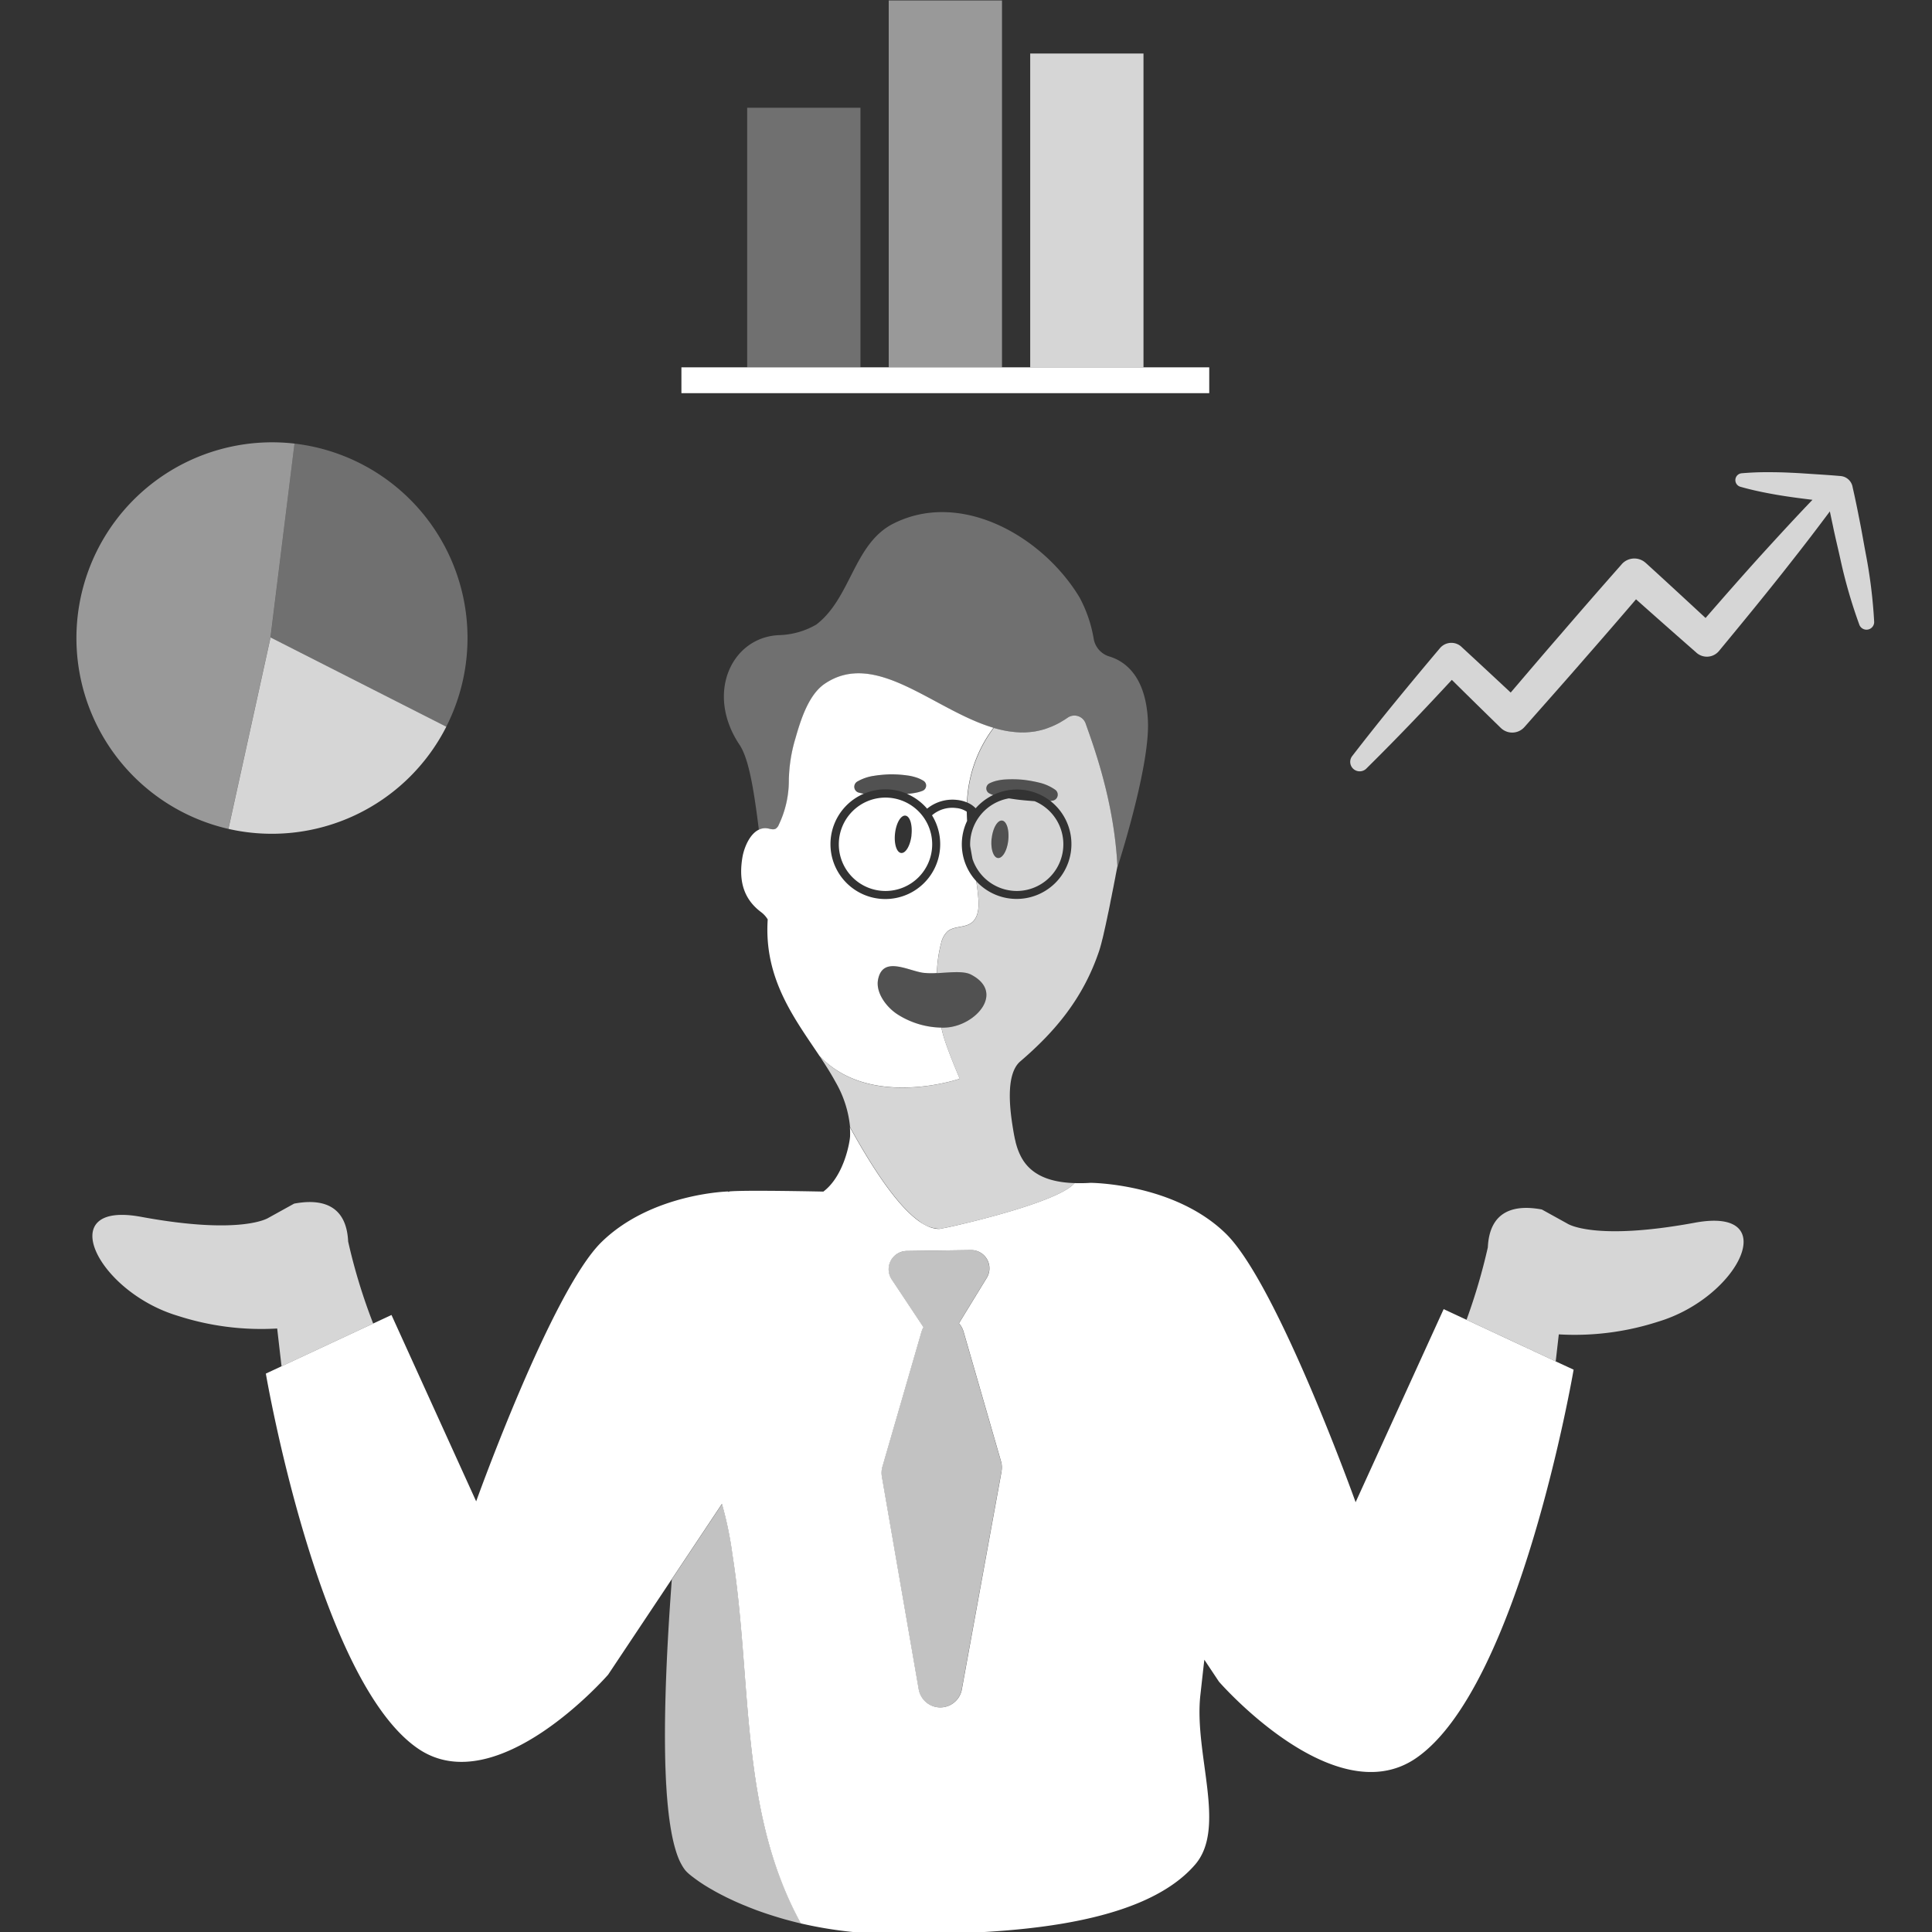
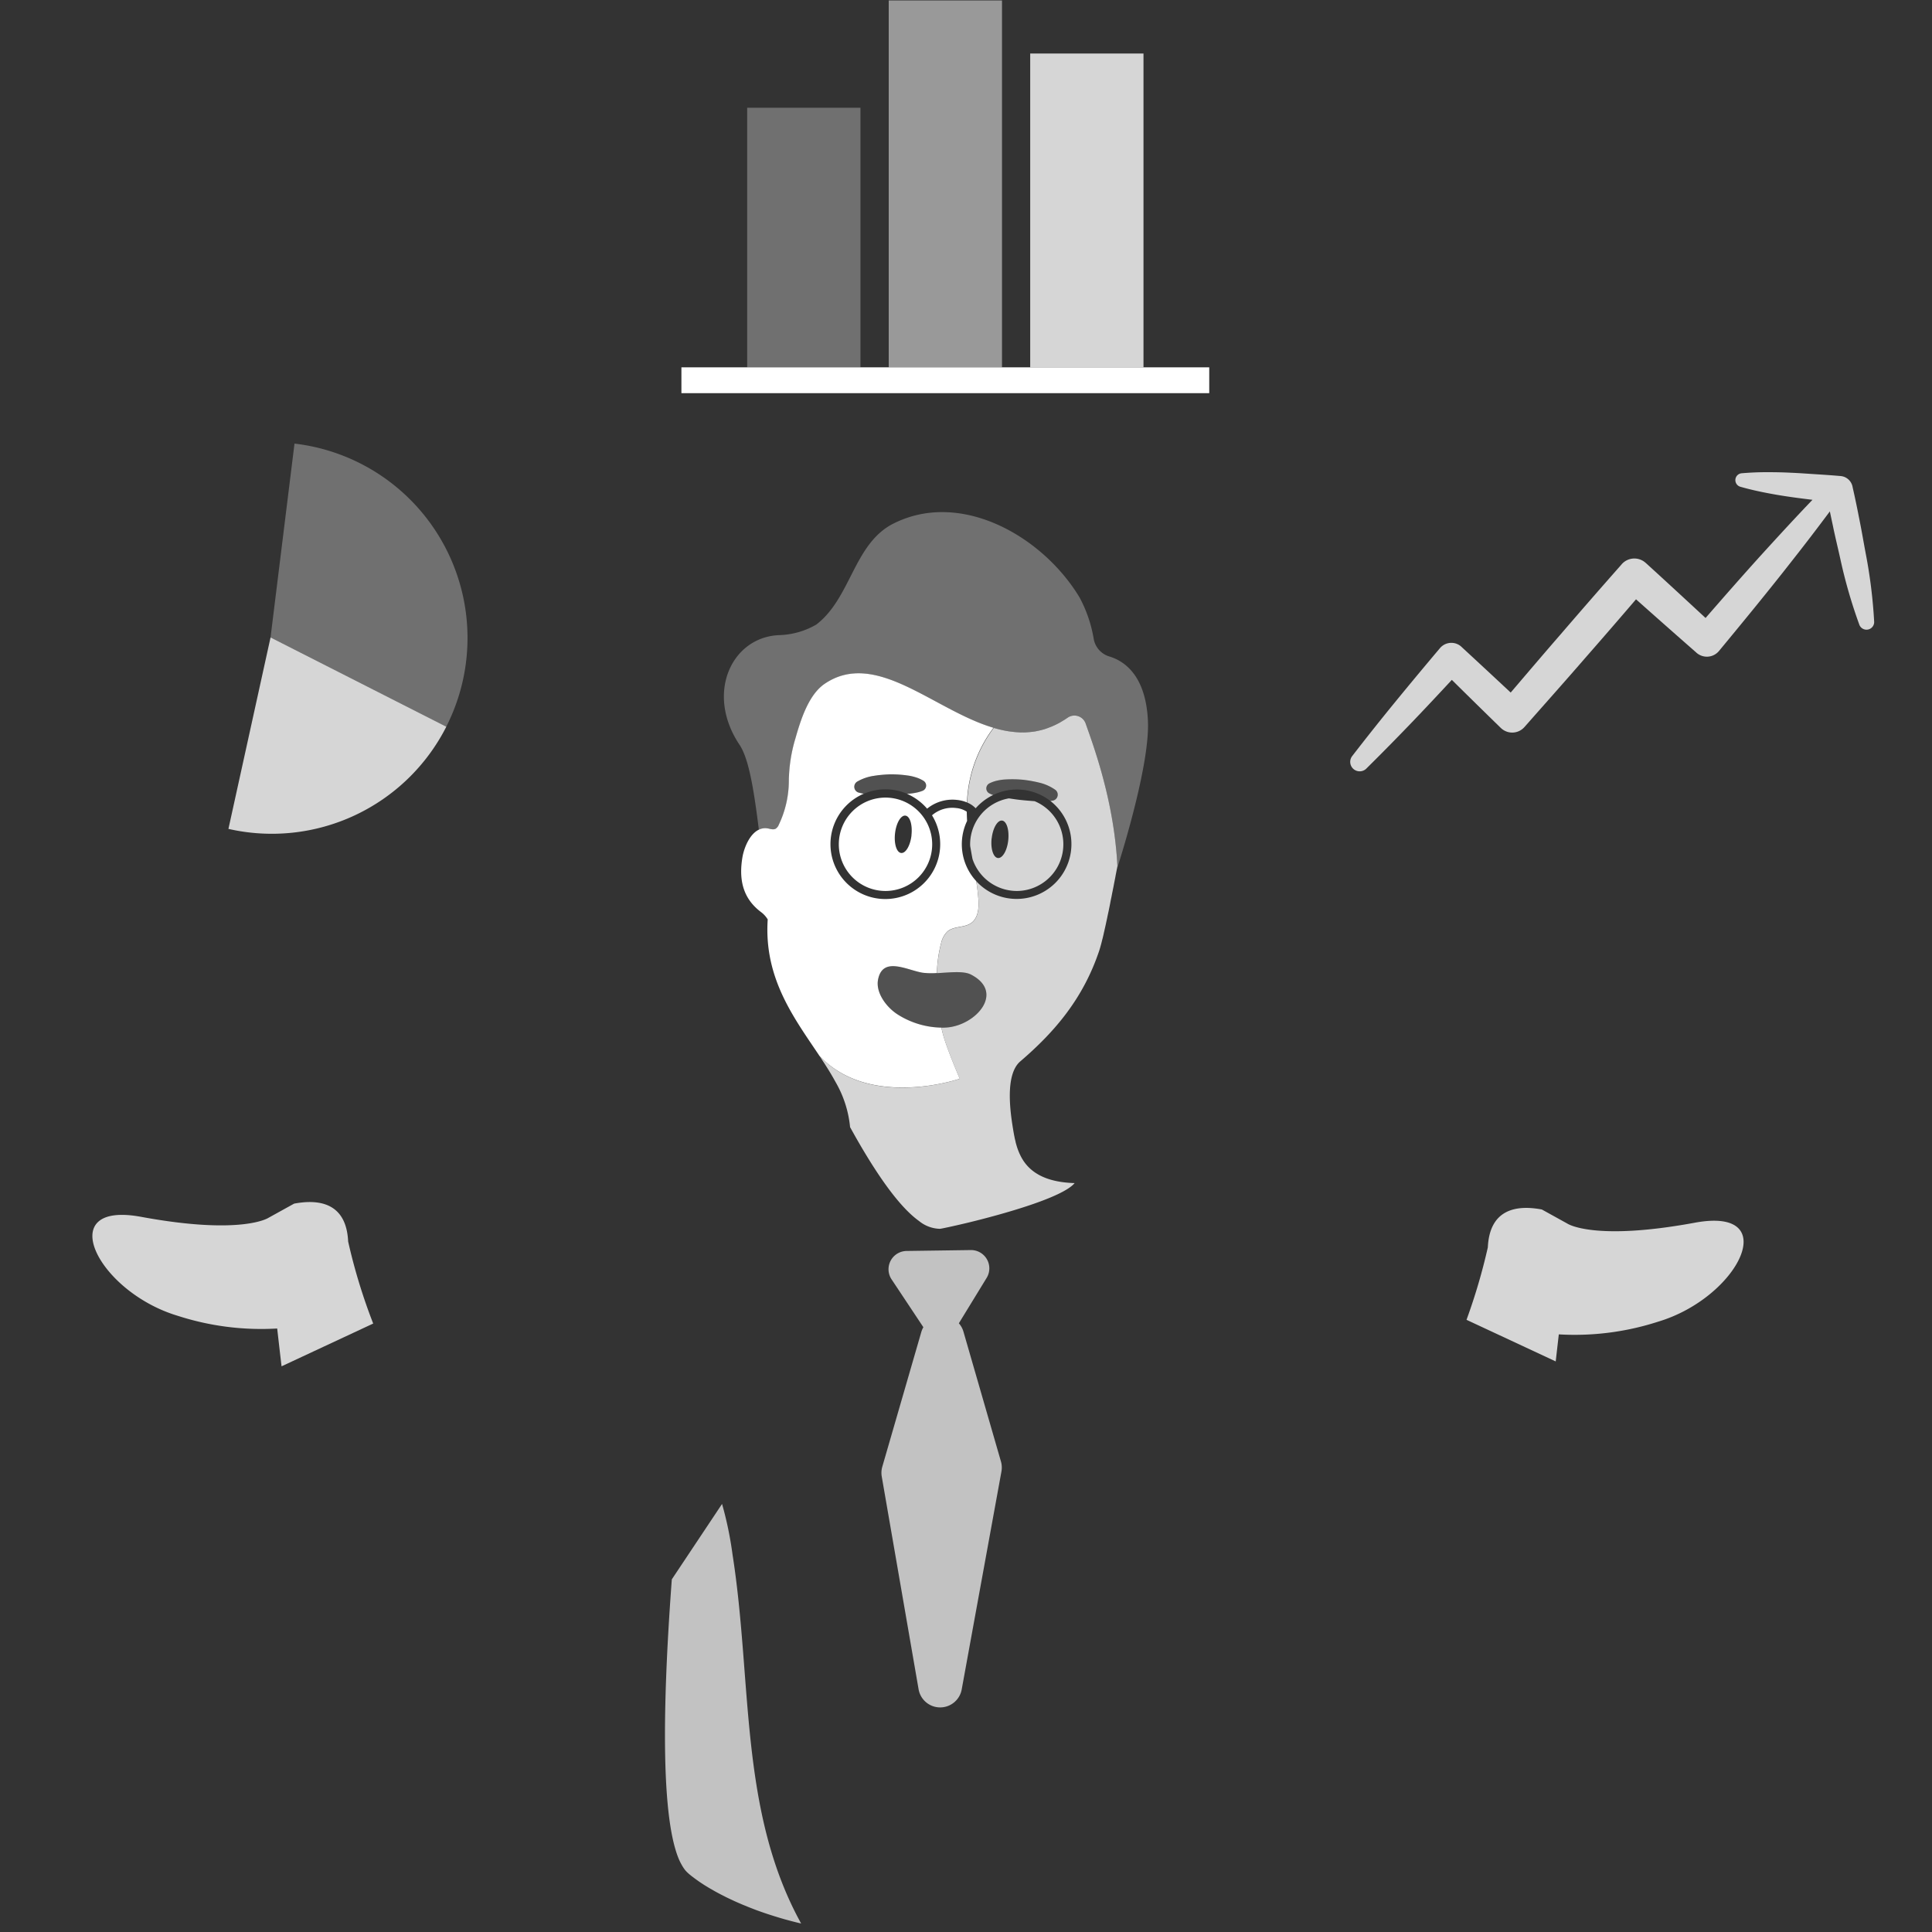
<svg xmlns="http://www.w3.org/2000/svg" viewBox="0 0 300 300">
  <rect x="0" y="0" width="300" height="300" fill="#333333" stroke="none" />
  <g fill="#fff">
    <path d="m 113.75 241.41 a 55.63 55.63 0 0 0 -1.63 -7.88 l -7.8 11.71 c -1.32 17.67 -1.7 34.36 .57 41.96 a 14.56 14.56 0 0 0 .49 1.41 8.72 8.72 0 0 0 .53 1.06 5.86 5.86 0 0 0 .48 .72 3.98 3.98 0 0 0 .39 .41 c .18 .17 .4 .35 .64 .54 l .2 .15 c .22 .17 .45 .34 .71 .52 .04 .03 .08 .06 .12 .09 .29 .2 .61 .41 .95 .63 l .31 .19 c .28 .17 .58 .35 .89 .52 .1 .06 .19 .11 .29 .17 .39 .22 .8 .44 1.23 .66 .14 .07 .29 .14 .43 .22 .33 .17 .68 .33 1.04 .5 .16 .07 .31 .15 .47 .22 q .71 .32 1.48 .64 c .18 .07 .36 .14 .54 .22 .39 .16 .79 .31 1.2 .47 .21 .08 .42 .16 .63 .23 .56 .2 1.14 .4 1.74 .59 l .57 .18 q .7 .22 1.43 .43 c .24 .07 .49 .14 .73 .2 .65 .18 1.32 .35 2.01 .51 h .01 c -9.63 -17.45 -7.56 -37.55 -10.65 -57.27 z" opacity=".7" />
    <path d="m 119.2 128.64 c .43 .07 .89 .26 1.27 .05 a 1.31 1.31 0 0 0 .49 -.63 15.91 15.91 0 0 0 1.55 -6.72 23.87 23.87 0 0 1 1.01 -6.63 c .8 -2.78 2.01 -6.8 4.57 -8.53 11.23 -7.6 24.56 14.51 37.74 5.23 a 1.85 1.85 0 0 1 2.76 .97 c 1.24 3.53 4.41 12.05 4.92 22.14 0 0 -.03 .18 -.09 .49 1.13 -3.55 5.13 -16.65 4.83 -23.08 -.33 -7.06 -3.67 -9.29 -5.98 -9.99 a 3.48 3.48 0 0 1 -2.44 -2.74 20.81 20.81 0 0 0 -2.19 -6.42 c -5.76 -9.58 -18.63 -16.88 -29.16 -11.35 -5.95 3.23 -6.39 11.49 -11.74 15.56 a 12.18 12.18 0 0 1 -5.71 1.63 c -7.38 .26 -11.57 9 -6.19 17.04 1.51 2.26 2.27 7.42 3 13.2 a 2.25 2.25 0 0 1 1.36 -.22 z" opacity=".3" />
    <path d="m 150.74 151.31 c -1.16 -.59 -3.32 -.31 -5.26 -.21 a 11.08 11.08 0 0 1 -2.24 -.05 c -2.41 -.4 -6.2 -2.6 -6.9 1.09 -.39 2.05 1.36 4.37 3.15 5.46 a 13.07 13.07 0 0 0 6.69 1.98 c .28 0 .55 0 .83 -.03 4.57 -.36 9.07 -5.51 3.73 -8.24 z" opacity=".15" />
    <path d="m 116.02 16.73 h 17.59 v 40.31 h -17.59 z" opacity=".3" />
    <path d="m 138 .07 h 17.59 v 56.97 h -17.59 z" opacity=".5" />
    <path d="m 159.97 8.31 h 17.59 v 48.73 h -17.59 z" opacity=".8" />
    <path d="m 105.81 57.04 h 81.96 v 4.01 h -81.96 z" />
    <path d="m 45.73 68.88 l -3.72 30.1 27.28 13.87 a 30.39 30.39 0 0 0 -23.56 -43.97 z" opacity=".3" />
-     <path d="m 45.73 68.88 a 30.4 30.4 0 0 0 -10.27 59.83 l 6.54 -29.73 z" opacity=".5" />
    <path d="m 69.29 112.84 l -27.28 -13.86 -6.54 29.73 a 30.38 30.38 0 0 0 33.83 -15.86 z" opacity=".8" />
-     <path d="m 241.58 211.4 l -13.85 -6.46 -3.56 -1.66 -13.67 29.98 s -12.14 -33.89 -20.17 -41.72 -21 -7.87 -21 -7.87 a 24.23 24.23 0 0 1 -2.47 .04 c -1.86 2.24 -11.05 4.81 -16.62 6.16 -1.48 .36 -2.69 .63 -3.46 .79 l -.07 .01 -.31 .06 -.09 .02 -.2 .04 -.06 .01 a 1.28 1.28 0 0 1 -.13 .02 3.42 3.42 0 0 1 -.76 -.05 c -.04 -.01 -.07 -.02 -.11 -.03 a 4.48 4.48 0 0 1 -.69 -.2 c -.02 -.01 -.04 -.02 -.05 -.02 a 7.51 7.51 0 0 1 -1.63 -.91 c -3.2 -2.29 -6.89 -7.65 -10.71 -14.58 a 13.09 13.09 0 0 1 .03 1.39 c -.03 .86 -.91 6.17 -4.15 8.61 -4.97 -.1 -12.54 -.21 -14.56 -.03 l -.2 .09 -.01 -.08 s -11.92 .28 -19.67 7.85 -19.47 40.27 -19.47 40.27 l -13.15 -28.94 -2.85 1.33 -14.23 6.64 -2.43 1.13 s 8.13 47.69 23.66 58.25 c 12.25 8.33 29.49 -11.5 29.49 -11.5 l 9.87 -14.81 c -1.32 17.67 -1.69 34.36 .57 41.96 -2.27 -7.6 -1.89 -24.29 -.57 -41.96 l 7.8 -11.71 a 55.63 55.63 0 0 1 1.63 7.88 c 3.1 19.72 1.03 39.82 10.63 57.27 a 64.41 64.41 0 0 0 14.31 1.65 c 16.07 .07 38.27 -.77 46.91 -10.79 4.94 -5.73 -.19 -17.16 .81 -26.29 .03 -.27 .06 -.54 .09 -.81 .18 -1.61 .35 -3.18 .53 -4.71 l 2.27 3.41 s 17.86 20.54 30.55 11.91 c 16.09 -10.94 24.52 -60.36 24.52 -60.36 z m -86.06 17.11 l -6.17 33.84 a 3.4 3.4 0 0 1 -6.69 -.03 l -5.72 -33.03 a 3.41 3.41 0 0 1 .08 -1.53 l 6.07 -20.96 a 3.39 3.39 0 0 1 .31 -.71 l -2.59 -3.9 -2.34 -3.52 a 2.84 2.84 0 0 1 2.33 -4.42 l 9.95 -.14 a 2.84 2.84 0 0 1 2.47 4.33 l -4.31 7.04 a 3.39 3.39 0 0 1 .72 1.32 l 5.82 20.15 a 3.41 3.41 0 0 1 .06 1.56 z" />
    <path d="m 155.43 226.95 l -5.82 -20.15 a 3.39 3.39 0 0 0 -.72 -1.32 l 4.31 -7.04 a 2.84 2.84 0 0 0 -2.47 -4.33 l -9.95 .14 a 2.84 2.84 0 0 0 -2.33 4.42 l 2.34 3.52 2.59 3.9 a 3.39 3.39 0 0 0 -.31 .71 l -6.07 20.96 a 3.41 3.41 0 0 0 -.08 1.53 l 5.72 33.03 a 3.4 3.4 0 0 0 6.69 .03 l 6.17 -33.84 a 3.41 3.41 0 0 0 -.07 -1.56 z" opacity=".7" />
    <path d="m 54.06 192.78 c -.27 -5.78 -4.21 -6.67 -8.39 -5.88 l -3.96 2.19 s -4.08 2.76 -19.8 -.14 c -13.8 -2.55 -6.81 11.64 5.73 15.38 a 42.13 42.13 0 0 0 15.4 1.96 c .21 1.8 .43 3.77 .68 5.87 l 14.23 -6.64 a 88.77 88.77 0 0 1 -3.89 -12.74 z" opacity=".8" />
    <path d="m 263.18 189.86 c -15.73 2.9 -19.8 .14 -19.8 .14 l -3.96 -2.19 c -4.18 -.79 -8.12 .1 -8.39 5.88 a 91.9 91.9 0 0 1 -3.31 11.25 l 13.85 6.46 c .17 -1.48 .33 -2.89 .48 -4.2 a 42.12 42.12 0 0 0 15.39 -1.96 c 12.55 -3.74 19.54 -17.93 5.74 -15.38 z" opacity=".8" />
    <path d="m 289.72 86.01 c -.33 -1.74 -.62 -3.49 -.97 -5.22 -.34 -1.74 -.69 -3.47 -1.09 -5.2 l -.01 -.07 a 2.07 2.07 0 0 0 -1.84 -1.6 c -1.27 -.11 -2.55 -.2 -3.83 -.28 s -2.55 -.18 -3.83 -.23 c -1.28 -.07 -2.56 -.09 -3.85 -.09 s -2.58 .06 -3.87 .17 a 1.07 1.07 0 0 0 -.2 2.09 c 1.25 .36 2.51 .65 3.77 .9 s 2.53 .47 3.79 .65 c 1.22 .18 2.44 .33 3.65 .48 q -1.19 1.24 -2.36 2.49 c -1.82 1.94 -3.61 3.9 -5.4 5.86 -2.99 3.3 -5.92 6.64 -8.84 10 -3.09 -2.86 -6.18 -5.72 -9.3 -8.56 l -.03 -.02 a 2.61 2.61 0 0 0 -3.69 .23 l -.02 .03 q -4.79 5.42 -9.51 10.91 c -2.59 2.98 -5.15 5.99 -7.71 8.99 q -3.78 -3.53 -7.58 -7.04 l -.08 -.08 -.06 -.05 a 2.31 2.31 0 0 0 -3.26 .27 q -3.49 4.13 -6.92 8.32 t -6.74 8.48 a 1.47 1.47 0 0 0 2.19 1.94 q 3.86 -3.82 7.6 -7.73 c 1.92 -2.01 3.82 -4.04 5.71 -6.08 q 3.79 3.75 7.61 7.47 c .03 .03 .06 .06 .09 .08 a 2.53 2.53 0 0 0 3.57 -.22 l .03 -.03 c 3.19 -3.62 6.4 -7.22 9.56 -10.87 q 3.9 -4.45 7.74 -8.94 4.66 4.15 9.35 8.26 l .05 .05 .05 .04 a 2.44 2.44 0 0 0 3.43 -.32 c 3.38 -4.09 6.75 -8.19 10.04 -12.35 1.64 -2.08 3.28 -4.17 4.89 -6.29 q 1.15 -1.52 2.29 -3.04 .23 1.11 .47 2.22 c .35 1.73 .78 3.45 1.16 5.18 a 78.34 78.34 0 0 0 2.96 10.23 1.19 1.19 0 0 0 2.29 -.47 78.49 78.49 0 0 0 -1.3 -10.56 z" opacity=".8" />
    <path d="m 157.89 138.35 a 7.25 7.25 0 0 0 2.77 -13.94 c -.72 -.06 -1.44 -.11 -2.15 -.19 -.62 -.06 -1.23 -.16 -1.85 -.25 a 7.26 7.26 0 0 0 -6.02 7.14 c 0 .09 .01 .18 .01 .27 .12 .67 .23 1.33 .36 2 a 7.26 7.26 0 0 0 6.88 4.97 z m -3.9 -8.17 c .18 -1.6 .9 -2.84 1.61 -2.76 s 1.13 1.44 .96 3.05 -.9 2.84 -1.61 2.76 -1.15 -1.45 -.97 -3.05 z" opacity=".8" />
    <path d="m 168.59 112.38 a 1.85 1.85 0 0 0 -2.76 -.97 c -.37 .26 -.74 .49 -1.12 .71 l -.19 .11 q -.53 .29 -1.06 .52 c -.08 .04 -.16 .07 -.24 .1 -.35 .14 -.7 .27 -1.04 .38 -.07 .02 -.14 .04 -.21 .06 -.3 .08 -.6 .16 -.89 .21 -.09 .02 -.18 .04 -.27 .06 -.32 .05 -.63 .09 -.95 .12 -.13 .01 -.27 .02 -.4 .03 -.29 .02 -.58 .02 -.87 .02 -.16 0 -.32 -.01 -.48 -.02 -.18 -.01 -.35 -.02 -.53 -.04 -.29 -.03 -.57 -.06 -.86 -.1 -.13 -.02 -.25 -.04 -.38 -.06 a 18.6 18.6 0 0 1 -2.03 -.48 20.58 20.58 0 0 0 -4.12 11.59 3.78 3.78 0 0 1 1.31 .89 8.6 8.6 0 0 1 2.71 -2.06 5.33 5.33 0 0 1 -.56 -.24 l -.02 -.01 a .87 .87 0 0 1 -.38 -1.17 .86 .86 0 0 1 .37 -.38 5.04 5.04 0 0 1 1.29 -.45 7.33 7.33 0 0 1 1.31 -.17 17.93 17.93 0 0 1 2.62 .05 19.87 19.87 0 0 1 2.58 .46 7.21 7.21 0 0 1 2.43 1.09 .94 .94 0 0 1 -.37 1.69 h -.02 c -.12 .02 -.24 .04 -.36 .05 a 8.51 8.51 0 1 1 -11.5 12.47 c .14 .96 .27 1.93 .34 2.9 .09 1.32 -.06 2.85 -1.14 3.61 -1.06 .74 -2.62 .45 -3.63 1.26 a 3.6 3.6 0 0 0 -1.03 1.88 20.33 20.33 0 0 0 -.65 4.62 c 1.94 -.1 4.1 -.38 5.26 .21 5.33 2.73 .84 7.88 -3.74 8.23 -.28 .02 -.55 .03 -.83 .03 .09 .39 .18 .78 .27 1.13 .65 2.34 2.58 6.8 2.58 6.8 s -.49 .17 -1.33 .39 c -.42 .11 -.93 .23 -1.52 .35 s -1.24 .24 -1.96 .34 a 29.23 29.23 0 0 1 -3.97 .3 c -4.28 .02 -9.3 -1 -12.99 -4.92 q .4 .61 .79 1.21 c .05 .08 .1 .16 .15 .24 .54 .84 1.05 1.69 1.51 2.53 l .05 .09 a 17.24 17.24 0 0 1 2.24 6.98 c 3.82 6.94 7.52 12.3 10.71 14.58 a 5.31 5.31 0 0 0 3.24 1.21 c .19 -.01 1.91 -.37 4.3 -.94 5.57 -1.35 14.76 -3.92 16.62 -6.16 -4.54 -.13 -6.82 -1.68 -8.04 -3.6 v -.01 c -.13 -.2 -.25 -.41 -.35 -.62 l -.03 -.06 c -.1 -.2 -.19 -.4 -.27 -.6 -.01 -.03 -.03 -.07 -.04 -.1 -.08 -.19 -.14 -.39 -.21 -.58 -.02 -.05 -.03 -.09 -.04 -.14 -.06 -.18 -.11 -.36 -.16 -.55 -.02 -.06 -.03 -.12 -.04 -.19 -.04 -.17 -.08 -.33 -.12 -.5 -.02 -.09 -.03 -.17 -.05 -.26 -.03 -.14 -.06 -.28 -.08 -.41 -.04 -.22 -.08 -.43 -.11 -.64 -.44 -2.64 -1.33 -8.56 1.1 -10.64 5.31 -4.55 9.76 -9.71 12.27 -17.23 .04 -.13 .09 -.29 .14 -.46 l .02 -.08 c .05 -.17 .1 -.35 .15 -.54 l .03 -.12 c .05 -.2 .1 -.41 .16 -.63 l .03 -.11 c .05 -.22 .11 -.45 .16 -.69 l .01 -.06 c .06 -.25 .12 -.52 .18 -.79 l .03 -.13 q .09 -.39 .17 -.79 l .04 -.18 c .06 -.27 .12 -.54 .17 -.81 l .03 -.14 .17 -.79 .02 -.11 q .09 -.42 .17 -.84 l .03 -.17 c .05 -.26 .1 -.53 .16 -.78 l .04 -.21 c .05 -.26 .1 -.52 .15 -.76 l .02 -.11 q .07 -.35 .14 -.69 l .02 -.12 c .05 -.25 .09 -.48 .14 -.71 l .01 -.07 c .05 -.23 .09 -.45 .13 -.66 v -.02 c .08 -.42 .15 -.77 .2 -1.03 .03 -.18 .06 -.31 .07 -.39 l .02 -.1 c -.51 -10.07 -3.68 -18.58 -4.92 -22.11 z" opacity=".8" />
    <path d="m 163.1 124.37 c .12 -.02 .24 -.03 .36 -.05 h .02 a .94 .94 0 0 0 .37 -1.69 7.21 7.21 0 0 0 -2.43 -1.09 19.87 19.87 0 0 0 -2.58 -.46 17.93 17.93 0 0 0 -2.62 -.05 7.33 7.33 0 0 0 -1.31 .17 5.04 5.04 0 0 0 -1.29 .45 .86 .86 0 0 0 -.37 .38 .87 .87 0 0 0 .38 1.17 l .02 .01 a 5.33 5.33 0 0 0 .56 .24 8.44 8.44 0 0 1 8.91 .94 z" opacity=".15" />
    <path d="m 144.22 168.58 c .71 -.1 1.37 -.22 1.96 -.34 s 1.1 -.24 1.52 -.35 c .85 -.22 1.33 -.39 1.33 -.39 s -1.93 -4.46 -2.58 -6.8 c -.1 -.35 -.19 -.74 -.27 -1.13 a 13.07 13.07 0 0 1 -6.69 -1.98 c -1.78 -1.09 -3.54 -3.4 -3.15 -5.46 .7 -3.69 4.49 -1.49 6.9 -1.09 a 11.08 11.08 0 0 0 2.24 .05 20.33 20.33 0 0 1 .65 -4.62 3.6 3.6 0 0 1 1.03 -1.88 c 1.01 -.81 2.57 -.52 3.63 -1.26 1.08 -.76 1.23 -2.29 1.14 -3.61 -.07 -.97 -.19 -1.94 -.34 -2.9 a 8.43 8.43 0 0 1 -1.42 -9.35 q -.04 -.73 -.05 -1.43 a 3.5 3.5 0 0 0 -1.66 -.57 4.8 4.8 0 0 0 -3.74 1.13 8.52 8.52 0 1 1 -10.6 -3.35 7.36 7.36 0 0 1 -.75 -.17 h -.02 a .94 .94 0 0 1 -.23 -1.72 7.17 7.17 0 0 1 2.52 -.88 19.69 19.69 0 0 1 2.61 -.24 18.06 18.06 0 0 1 2.62 .17 7.38 7.38 0 0 1 1.29 .28 5.04 5.04 0 0 1 1.25 .56 .87 .87 0 0 1 -.14 1.54 l -.02 .01 a 5.96 5.96 0 0 1 -1.27 .34 8.61 8.61 0 0 1 -1.14 .13 8.58 8.58 0 0 1 3.12 2.3 6.22 6.22 0 0 1 4.63 -1.36 5.42 5.42 0 0 1 1.56 .39 20.58 20.58 0 0 1 4.12 -11.59 c -9.25 -2.73 -18.25 -12.22 -26.2 -6.84 -2.56 1.73 -3.77 5.74 -4.57 8.53 a 23.87 23.87 0 0 0 -1.01 6.63 15.91 15.91 0 0 1 -1.55 6.72 1.31 1.31 0 0 1 -.49 .63 c -.38 .21 -.84 .02 -1.27 -.05 a 2.25 2.25 0 0 0 -1.36 .21 c -1.45 .7 -2.29 2.85 -2.53 4.24 -.58 3.43 .01 6.38 2.86 8.53 a 3.98 3.98 0 0 1 1.06 1.16 c -.61 9.19 4.14 15.35 8.03 21.18 3.7 3.92 8.71 4.94 12.99 4.92 a 29.23 29.23 0 0 0 3.99 -.29 z m -19.92 -9.07 l -.02 -.04 .03 .06 z" />
    <path d="m 137.5 123.85 a 7.25 7.25 0 1 0 7.25 7.25 7.26 7.26 0 0 0 -7.25 -7.25 z m 4.04 5.84 c -.18 1.6 -.9 2.84 -1.61 2.76 s -1.13 -1.44 -.95 -3.04 .9 -2.84 1.61 -2.76 1.12 1.44 .94 3.04 z" />
    <path d="m 140.86 123.28 a 8.61 8.61 0 0 0 1.14 -.13 5.96 5.96 0 0 0 1.27 -.34 l .02 -.01 a .87 .87 0 0 0 .14 -1.54 5.04 5.04 0 0 0 -1.25 -.56 7.38 7.38 0 0 0 -1.29 -.28 18.06 18.06 0 0 0 -2.62 -.17 19.69 19.69 0 0 0 -2.61 .24 7.17 7.17 0 0 0 -2.52 .88 .94 .94 0 0 0 .23 1.72 h .02 a 7.36 7.36 0 0 0 .75 .17 8.43 8.43 0 0 1 6.73 .01 z" opacity=".15" />
-     <path d="m 154.94 133.23 c .71 .08 1.43 -1.16 1.61 -2.76 s -.25 -2.97 -.96 -3.05 -1.43 1.16 -1.61 2.76 .25 2.97 .96 3.05 z" opacity=".15" />
  </g>
</svg>